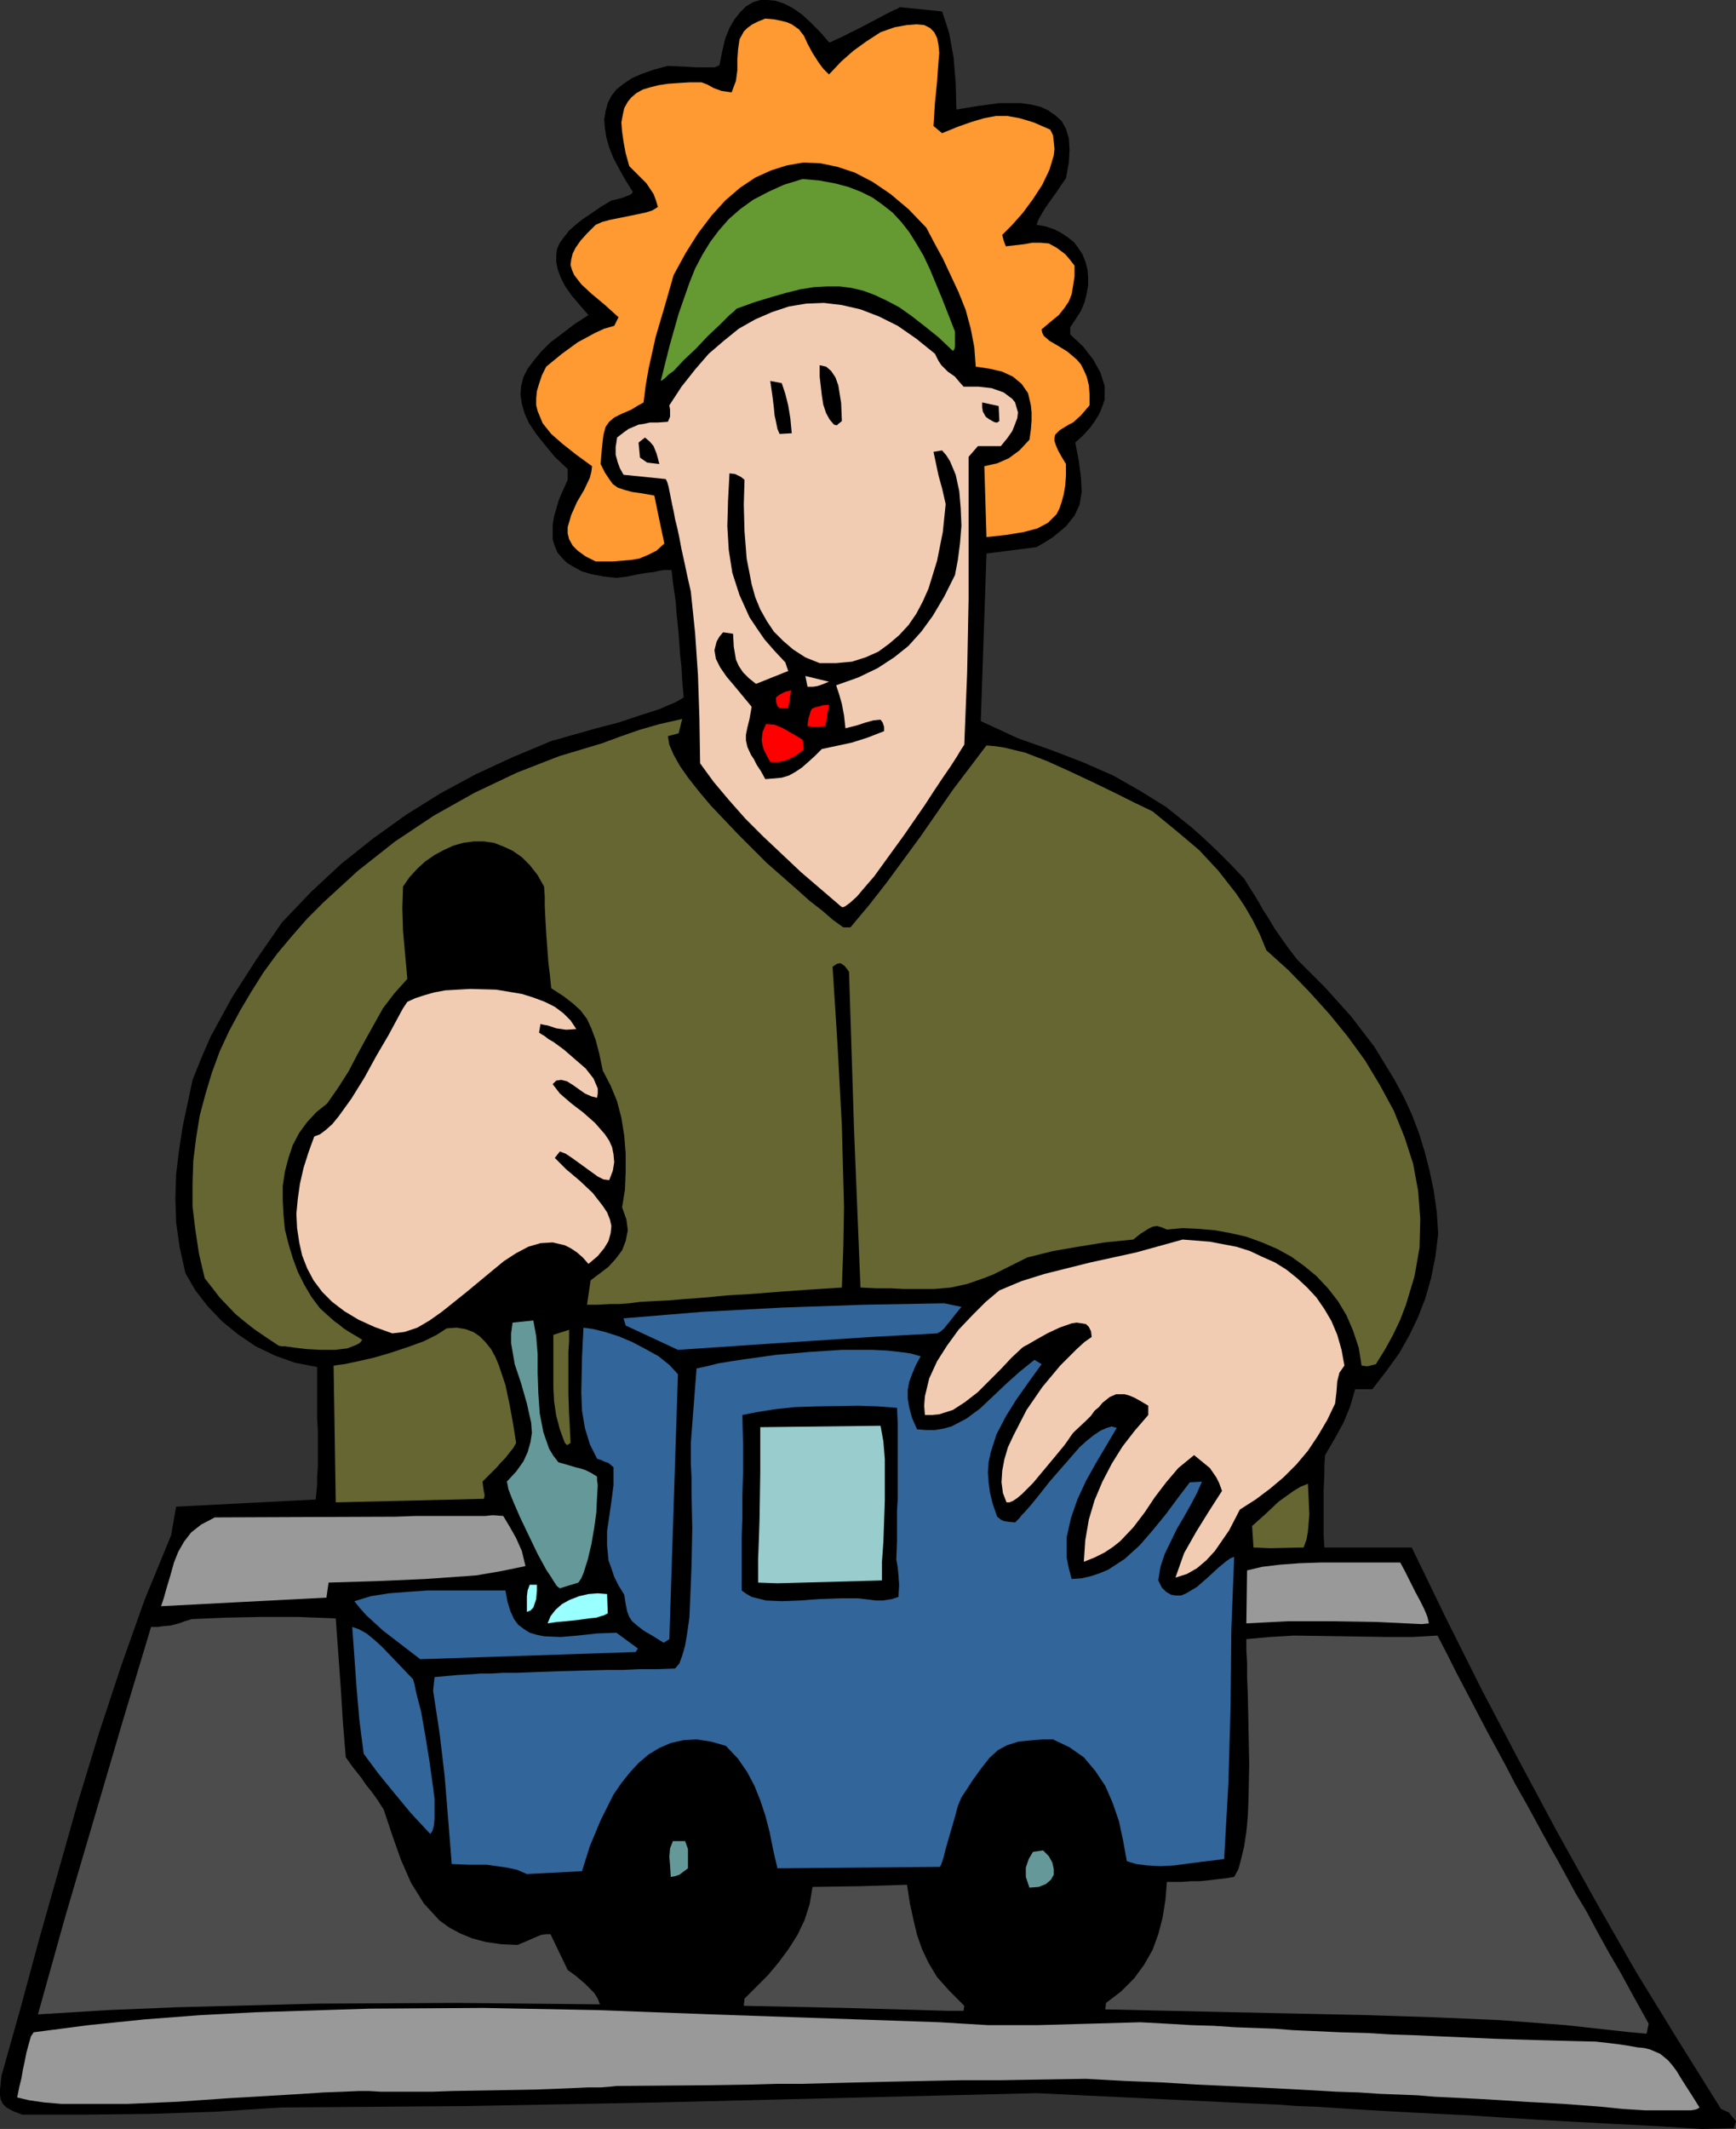
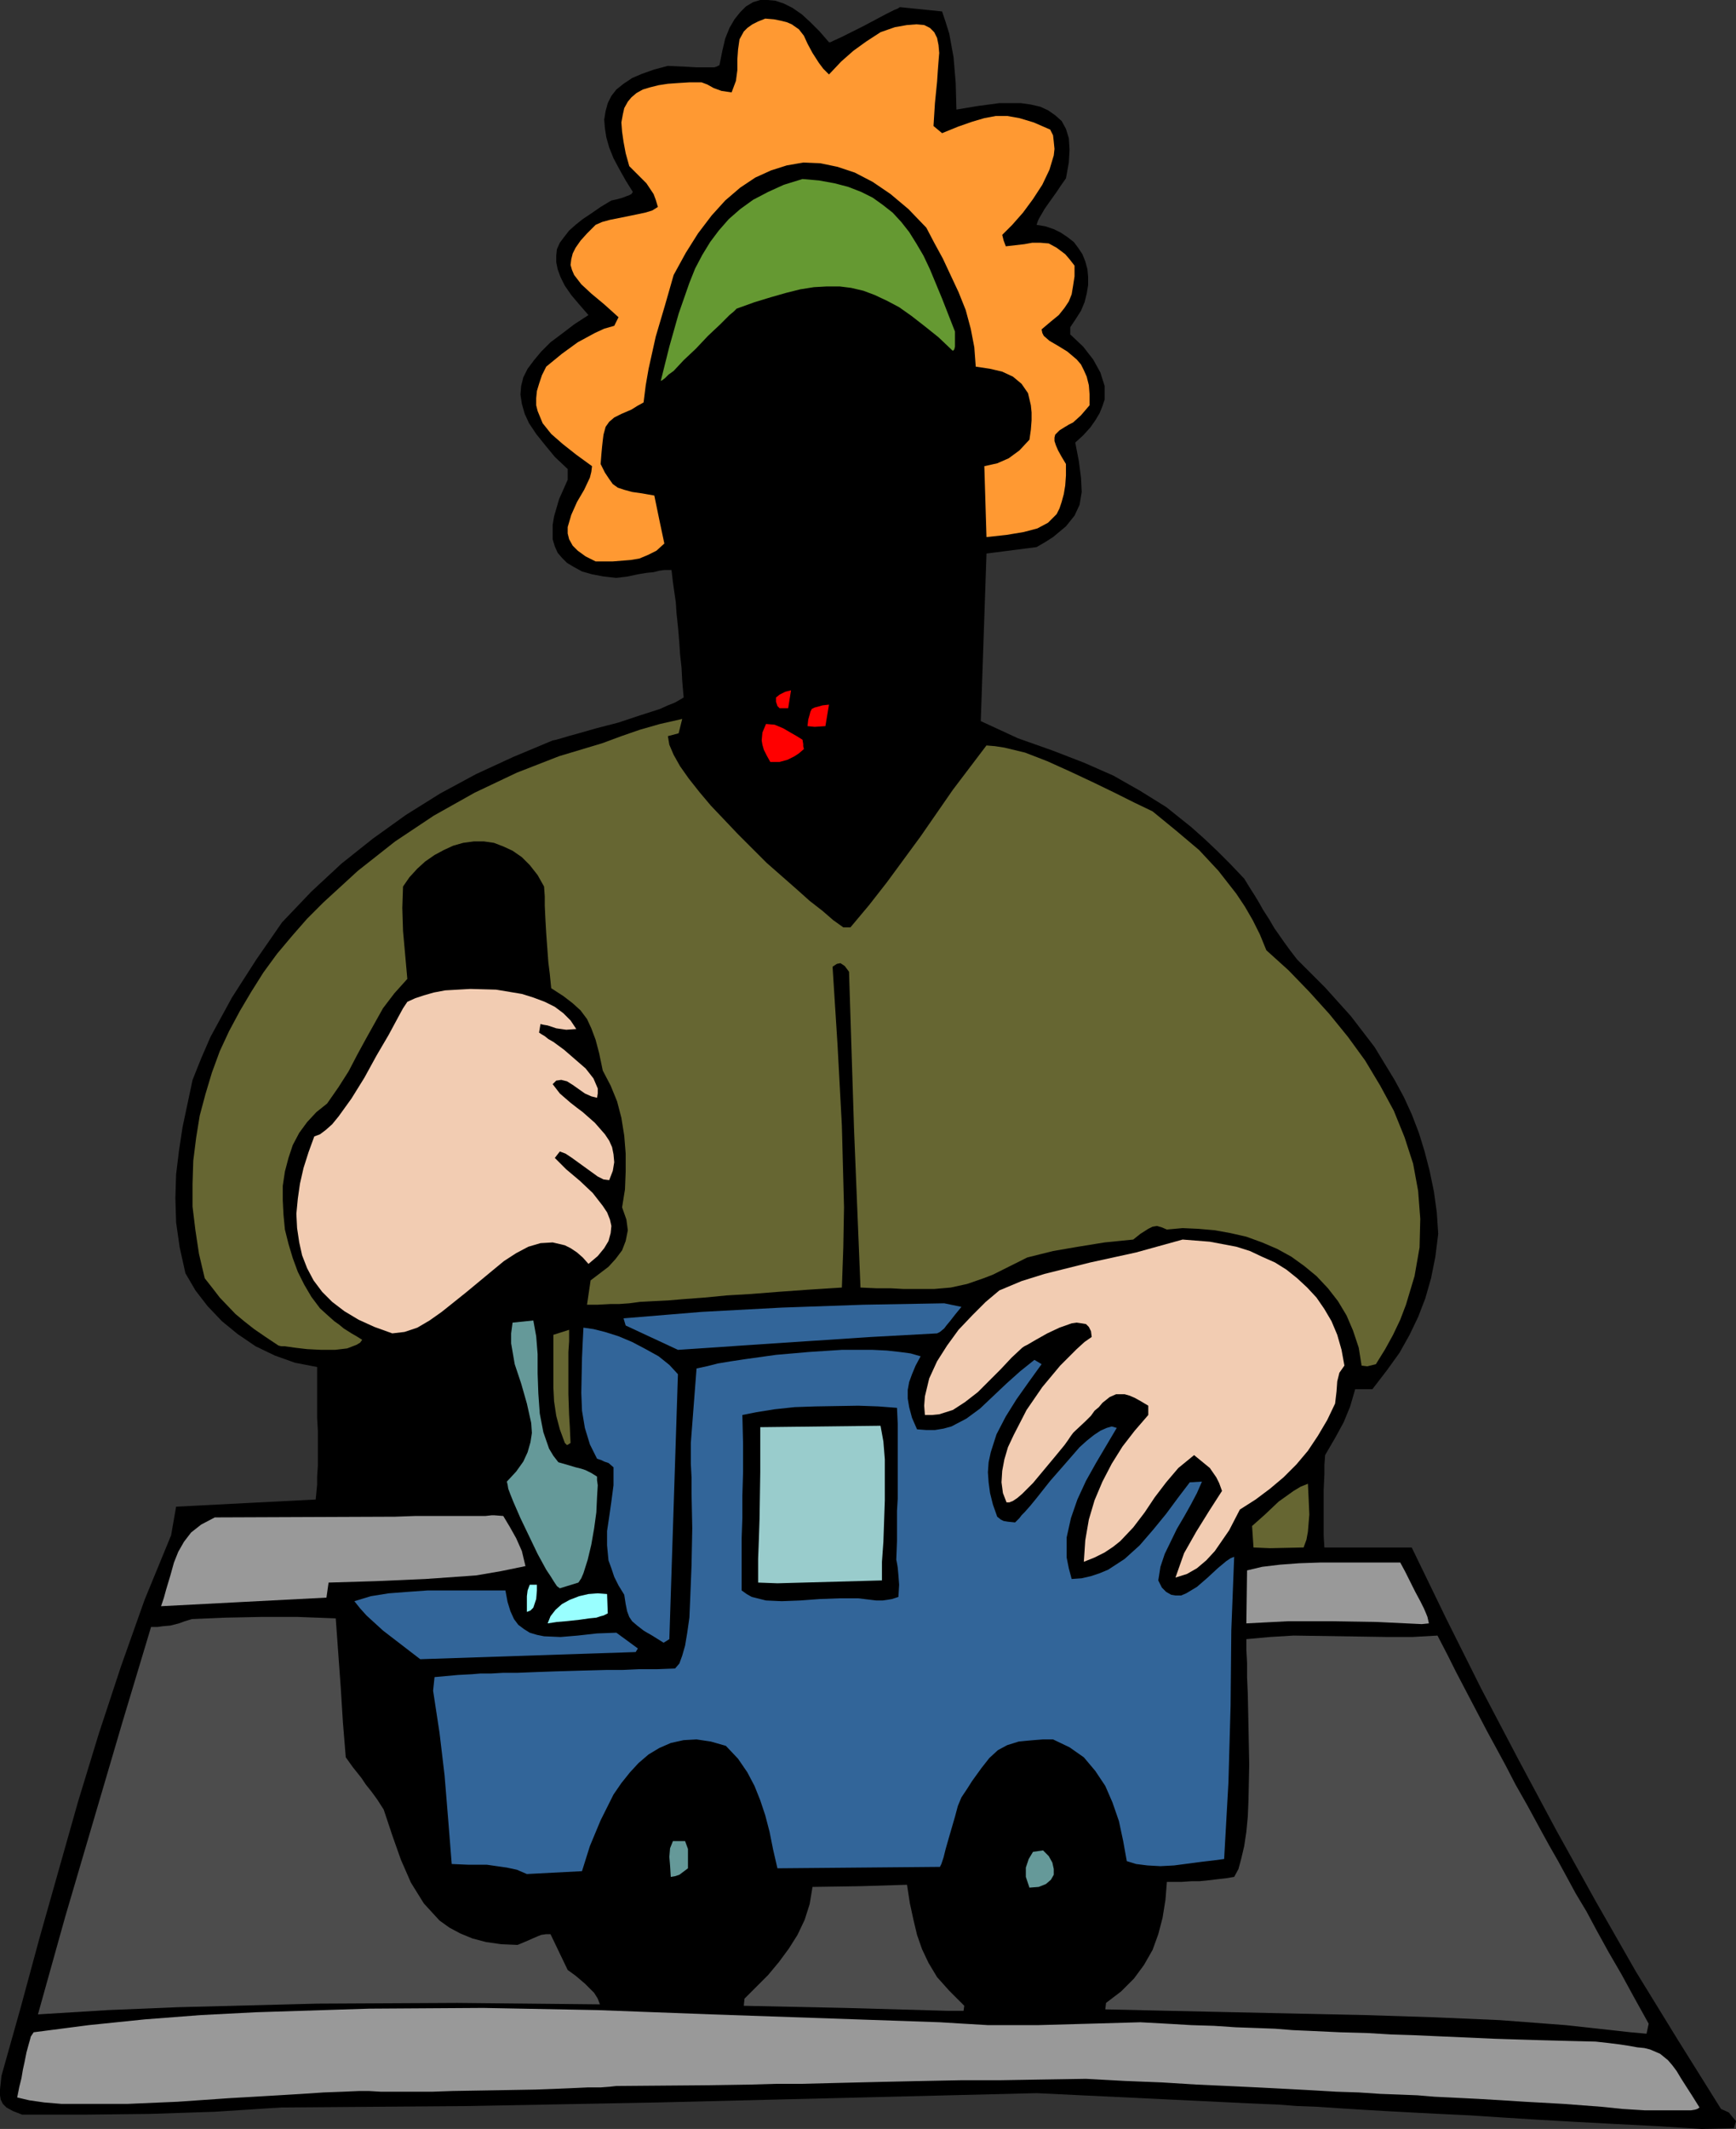
<svg xmlns="http://www.w3.org/2000/svg" xmlns:ns1="http://sodipodi.sourceforge.net/DTD/sodipodi-0.dtd" xmlns:ns2="http://www.inkscape.org/namespaces/inkscape" version="1.0" width="61.595mm" height="75.514mm" id="svg44" ns1:docname="Woman Fixing Toy.wmf">
  <rect width="100%" height="100%" fill="#333333" stroke="none" />
  <ns1:namedview id="namedview44" pagecolor="#ffffff" bordercolor="#000000" borderopacity="0.25" ns2:showpageshadow="2" ns2:pageopacity="0.0" ns2:pagecheckerboard="0" ns2:deskcolor="#d1d1d1" ns2:document-units="mm" />
  <defs id="defs1">
    <pattern id="WMFhbasepattern" patternUnits="userSpaceOnUse" width="6" height="6" x="0" y="0" />
  </defs>
  <path style="fill:#000000;fill-opacity:1;fill-rule:evenodd;stroke:none" d="m 228.192,285.408 -6.048,-0.384 -5.664,-0.288 -5.376,-0.288 -4.992,-0.288 -4.608,-0.288 -4.416,-0.288 -4.032,-0.192 -3.744,-0.192 -3.552,-0.192 -3.264,-0.192 -3.072,-0.192 -2.88,-0.192 -2.592,-0.096 -2.496,-0.192 -2.304,-0.096 -2.112,-0.096 -28.032,-1.344 -50.784,1.248 -25.344,0.48 -25.152,0.192 -8.928,0.576 -8.736,0.288 -8.544,0.096 H 2.976 l -1.248,-0.48 -0.864,-0.48 -0.48,-0.48 L 0.096,281.472 0,280.896 v -0.768 l 0.096,-0.864 0.096,-0.96 2.592,-9.216 2.496,-9.216 5.184,-18.336 2.784,-9.12 2.976,-9.024 3.168,-8.928 3.552,-8.64 0.672,-3.84 9.312,-0.48 9.408,-0.48 0.192,-2.016 v -1.056 l 0.096,-1.44 v -4.704 l -0.096,-1.728 v -6.816 l -2.976,-0.576 -2.688,-0.96 -2.592,-1.248 -2.4,-1.632 -2.112,-1.728 -1.92,-2.016 -1.632,-2.112 -1.344,-2.304 -0.768,-3.456 -0.48,-3.36 -0.096,-3.264 0.096,-3.168 0.384,-3.168 0.48,-3.168 1.344,-6.336 1.152,-2.88 1.248,-2.88 2.88,-5.28 3.264,-5.088 3.456,-4.992 3.936,-4.128 4.032,-3.744 4.224,-3.36 4.416,-3.168 4.608,-2.88 4.8,-2.592 4.992,-2.304 5.28,-2.208 0.48,-0.096 0.672,-0.192 0.96,-0.288 1.056,-0.288 2.688,-0.768 2.976,-0.768 2.88,-0.96 2.688,-0.864 1.056,-0.48 0.96,-0.384 L 91.2,93.792 91.68,93.504 91.488,91.296 91.392,89.472 91.2,87.744 91.104,86.304 91.008,85.056 90.912,84 90.72,82.176 90.624,80.736 90.24,78.048 90.048,76.416 h -0.96 l -0.672,0.096 -0.768,0.192 -0.96,0.096 -1.152,0.192 -1.344,0.288 -1.536,0.192 -1.728,-0.192 -1.536,-0.288 -1.344,-0.384 -1.056,-0.576 -0.96,-0.576 -0.672,-0.672 -0.576,-0.672 -0.384,-0.864 -0.288,-0.96 v -1.92 l 0.192,-1.152 0.672,-2.304 1.152,-2.592 v -1.44 l -1.728,-1.632 -1.344,-1.632 -1.152,-1.44 -0.96,-1.44 -0.576,-1.248 -0.384,-1.344 -0.192,-1.248 0.096,-1.152 0.288,-1.152 0.576,-1.152 0.864,-1.152 0.96,-1.152 1.248,-1.248 1.536,-1.152 1.632,-1.248 1.92,-1.248 -1.248,-1.44 -1.056,-1.248 -0.864,-1.248 -0.576,-1.152 -0.384,-1.056 -0.192,-0.96 v -0.864 l 0.096,-0.864 0.384,-0.864 0.576,-0.768 0.672,-0.864 0.864,-0.768 0.96,-0.768 1.152,-0.768 1.248,-0.864 1.44,-0.864 0.864,-0.192 0.672,-0.192 0.48,-0.192 0.288,-0.096 0.384,-0.192 0.192,-0.288 -0.96,-1.536 -0.864,-1.536 -0.768,-1.44 -0.576,-1.44 -0.384,-1.344 -0.192,-1.248 -0.096,-1.152 0.192,-1.152 0.288,-1.056 0.48,-0.96 0.672,-0.864 0.96,-0.768 1.152,-0.768 1.344,-0.576 1.632,-0.576 1.824,-0.48 2.112,0.096 1.632,0.096 h 2.496 l 0.288,-0.096 0.384,-0.192 0.384,-1.92 0.384,-1.632 0.576,-1.44 0.672,-1.152 0.768,-0.96 0.768,-0.768 0.96,-0.576 0.96,-0.288 h 0.96 l 1.056,0.096 1.152,0.384 1.152,0.576 1.248,0.864 1.152,1.056 1.248,1.248 1.248,1.44 h 0.192 l 0.384,-0.192 1.056,-0.48 1.344,-0.672 1.536,-0.768 1.632,-0.864 1.44,-0.768 1.152,-0.576 0.48,-0.192 0.288,-0.192 2.88,0.288 2.784,0.288 0.48,1.44 0.48,1.536 0.576,3.168 0.288,3.456 0.096,3.552 2.88,-0.48 2.88,-0.384 h 2.88 l 1.344,0.192 1.248,0.288 1.056,0.48 0.96,0.672 0.864,0.768 0.576,1.056 0.384,1.248 0.096,1.536 -0.096,1.728 -0.384,2.112 -0.672,0.96 -0.576,0.864 -0.96,1.344 -0.672,0.96 -0.384,0.672 -0.288,0.48 -0.192,0.384 -0.192,0.576 1.152,0.192 1.152,0.384 0.96,0.48 0.864,0.576 0.864,0.672 0.576,0.768 0.576,0.864 0.384,0.96 0.288,1.056 0.096,1.056 v 1.056 l -0.192,1.152 -0.288,1.152 -0.48,1.152 -0.672,1.056 -0.768,1.152 v 0.96 l 1.728,1.632 1.344,1.728 0.96,1.728 0.576,1.824 v 1.824 l -0.288,0.864 -0.384,0.96 -0.576,0.96 -0.672,0.96 -0.96,1.056 -1.056,0.96 0.48,2.496 0.288,2.208 0.096,1.92 -0.288,1.728 -0.672,1.44 -1.152,1.44 -1.728,1.44 -1.056,0.672 -1.152,0.672 -6.72,0.864 -0.768,22.464 4.992,2.304 4.608,1.632 4.224,1.632 3.936,1.728 3.552,2.016 3.552,2.208 3.36,2.688 1.728,1.536 1.728,1.632 1.824,1.824 1.824,1.92 0.768,1.248 0.672,1.056 0.576,0.96 0.48,0.864 0.864,1.344 0.672,1.152 1.344,1.92 0.768,1.056 0.96,1.248 3.744,3.744 3.456,3.84 3.168,4.128 2.688,4.416 1.248,2.304 1.056,2.304 0.96,2.496 0.768,2.496 0.672,2.592 0.576,2.784 0.384,2.784 0.192,2.88 -0.384,3.072 -0.576,2.88 -0.768,2.688 -0.96,2.496 -1.152,2.4 -1.344,2.4 -1.728,2.4 -1.92,2.496 h -2.304 l -0.672,2.304 -0.864,2.112 -1.152,2.112 -1.344,2.304 -0.096,1.344 v 1.248 l -0.096,2.016 v 6.24 l 0.096,1.536 h 11.712 l 4.608,9.504 4.704,9.408 4.992,9.504 5.088,9.504 5.28,9.504 5.376,9.408 5.664,9.216 5.76,9.216 1.056,0.48 0.384,0.48 0.576,0.672 -0.288,0.96 z" id="path1" />
  <path style="fill:#999999;fill-opacity:1;fill-rule:evenodd;stroke:none" d="m 220.608,282.912 -3.072,-0.192 -2.784,-0.288 -5.088,-0.384 -5.184,-0.288 -2.976,-0.192 -3.264,-0.192 -3.84,-0.192 -2.016,-0.096 -2.304,-0.192 -2.4,-0.096 -2.592,-0.096 -2.88,-0.192 -2.976,-0.096 -3.264,-0.192 -3.552,-0.192 -3.744,-0.192 -4.032,-0.192 -4.224,-0.192 -4.608,-0.288 -4.896,-0.192 -5.28,-0.288 -6.048,0.096 -5.664,0.096 h -5.184 l -4.896,0.096 -4.512,0.096 -4.128,0.096 -3.936,0.096 -3.744,0.096 h -3.456 l -3.36,0.096 -6.24,0.096 -11.808,0.096 -0.864,0.096 -1.248,0.096 h -1.728 l -2.112,0.096 -2.304,0.096 -2.592,0.096 -5.472,0.096 -5.664,0.096 -2.688,0.096 H 51.072 L 49.44,280.32 h -1.248 l -2.208,0.096 -2.592,0.096 -2.88,0.192 -3.168,0.192 -3.264,0.192 -3.36,0.192 -6.912,0.48 -6.72,0.288 H 8.256 l -2.304,-0.192 -2.016,-0.288 -1.632,-0.384 0.288,-1.44 0.288,-1.152 0.192,-1.152 0.192,-0.864 0.288,-1.44 0.288,-1.056 0.192,-0.672 0.096,-0.384 0.384,-0.576 7.392,-0.96 7.488,-0.768 7.488,-0.576 7.488,-0.384 15.168,-0.48 15.264,-0.096 15.264,0.288 15.36,0.576 30.624,1.056 3.168,0.192 3.264,0.192 h 6.72 l 6.912,-0.192 6.816,-0.192 3.552,0.192 3.264,0.192 3.072,0.096 2.88,0.192 2.688,0.096 2.592,0.096 2.4,0.192 2.208,0.096 4.128,0.192 3.552,0.096 3.264,0.192 2.976,0.096 10.848,0.48 2.976,0.096 3.168,0.096 3.552,0.096 3.936,0.096 1.728,0.192 1.536,0.192 1.248,0.192 1.056,0.192 0.96,0.096 0.768,0.192 1.344,0.576 1.056,0.864 0.576,0.672 0.576,0.768 0.576,0.96 0.672,1.056 0.864,1.344 0.96,1.536 -0.288,0.192 -0.288,0.096 -0.576,0.096 z" id="path2" />
  <path style="fill:#4c4c4c;fill-opacity:1;fill-rule:evenodd;stroke:none" d="m 218.688,272.448 -8.736,-0.96 -8.832,-0.672 -8.928,-0.384 -9.024,-0.288 -8.928,-0.192 -8.832,-0.192 -8.64,-0.192 -8.544,-0.192 0.096,-0.864 2.016,-1.536 1.728,-1.728 1.344,-1.824 1.152,-2.016 0.768,-2.112 0.576,-2.208 0.384,-2.4 0.192,-2.4 h 1.92 l 1.44,-0.096 h 1.056 l 0.96,-0.096 1.632,-0.192 0.864,-0.096 1.152,-0.192 0.576,-1.056 0.384,-1.44 0.384,-1.632 0.288,-1.92 0.192,-2.016 0.096,-2.304 0.096,-4.704 -0.096,-4.896 -0.096,-4.608 -0.096,-2.208 v -1.92 l -0.096,-1.728 v -1.44 l 3.168,-0.288 3.168,-0.192 12.672,0.192 h 3.264 l 3.36,-0.192 1.344,2.592 1.152,2.304 4.224,8.064 1.152,2.112 1.248,2.304 1.344,2.592 1.632,2.88 1.824,3.36 1.056,1.92 1.152,2.016 1.152,2.112 1.248,2.304 1.44,2.4 1.44,2.688 1.536,2.784 1.728,2.976 1.728,3.168 1.92,3.456 -0.288,1.344 z" id="path3" />
  <path style="fill:#4c4c4c;fill-opacity:1;fill-rule:evenodd;stroke:none" d="m 5.088,270.048 3.648,-13.056 7.68,-26.112 3.84,-12.768 h 0.864 l 0.672,-0.096 1.056,-0.096 1.152,-0.288 0.768,-0.288 0.96,-0.288 4.512,-0.192 4.704,-0.096 h 4.992 l 5.088,0.192 0.672,9.312 0.288,4.608 0.384,4.704 0.96,1.344 1.152,1.44 0.576,0.864 0.768,0.96 0.768,1.056 0.864,1.344 1.152,3.456 1.152,3.264 1.344,3.072 1.728,2.784 2.112,2.304 1.344,0.96 1.44,0.768 1.632,0.672 1.824,0.48 2.016,0.288 2.208,0.096 1.152,-0.48 0.864,-0.384 0.672,-0.288 0.48,-0.192 0.672,-0.096 h 0.576 l 2.304,4.8 1.056,0.768 1.248,1.056 1.248,1.248 0.48,0.768 0.288,0.768 -19.104,-0.192 -18.816,0.096 -18.72,0.48 -9.312,0.384 z" id="path4" />
  <path style="fill:#4c4c4c;fill-opacity:1;fill-rule:evenodd;stroke:none" d="m 127.008,269.568 -13.632,-0.384 -13.632,-0.288 0.096,-0.96 3.168,-3.168 1.44,-1.728 1.344,-1.824 1.152,-1.824 0.96,-2.016 0.672,-2.112 0.384,-2.304 6.336,-0.096 6.336,-0.192 0.384,2.496 0.48,2.208 0.48,2.016 0.672,1.92 0.864,1.824 1.152,1.92 1.632,1.824 2.016,2.016 -0.096,0.672 z" id="path5" />
  <path style="fill:#000000;fill-opacity:1;fill-rule:evenodd;stroke:none" d="m 89.952,268.704 -1.92,-0.384 -1.728,-0.384 -1.632,-0.48 -1.44,-0.576 -1.344,-0.576 -2.304,-1.536 -0.96,-0.864 -1.632,-2.016 -0.672,-1.152 -0.576,-1.344 -0.576,-1.44 -0.48,-1.536 -0.48,-1.632 -0.384,-1.824 5.76,0.768 0.288,-1.632 0.384,-1.728 1.152,-3.552 1.632,-3.552 0.96,-1.728 1.152,-1.536 1.152,-1.344 1.344,-1.248 1.344,-0.864 1.536,-0.672 1.728,-0.384 1.728,0.096 1.824,0.48 2.016,0.864 1.92,2.88 0.384,1.632 0.48,1.824 0.768,4.032 0.384,1.92 0.384,1.632 0.288,1.152 0.192,0.384 0.096,0.288 2.112,0.192 2.016,0.096 -0.864,2.976 -1.152,2.88 -1.632,2.688 -2.016,2.4 -2.304,2.016 -1.344,0.768 -1.344,0.672 -1.44,0.576 -1.536,0.384 -1.632,0.288 z" id="path6" />
  <path style="fill:#000000;fill-opacity:1;fill-rule:evenodd;stroke:none" d="m 136.512,268.704 -1.632,-0.288 -1.536,-0.384 -1.344,-0.48 -1.344,-0.672 -1.152,-0.672 -1.056,-0.864 -0.96,-0.96 -0.864,-0.96 -0.768,-1.152 -0.576,-1.152 -0.48,-1.248 -0.384,-1.344 -0.288,-1.344 -0.096,-1.44 0.096,-2.976 h 2.688 l 0.48,-0.096 0.576,-0.096 0.48,-0.288 0.48,-3.264 0.768,-3.264 0.96,-3.264 0.672,-1.44 0.672,-1.344 0.864,-1.248 1.056,-1.056 1.056,-0.864 1.344,-0.576 1.44,-0.384 1.632,-0.096 1.824,0.288 2.016,0.576 1.536,1.728 1.248,1.728 0.96,1.728 0.768,1.92 0.576,1.92 0.384,2.112 0.288,2.304 0.288,2.496 0.384,0.096 0.576,0.096 1.344,0.192 h 3.072 l -0.384,2.016 -0.384,1.92 -0.576,1.728 -0.576,1.632 -0.768,1.44 -0.768,1.344 -0.96,1.152 -0.96,1.056 -1.152,0.864 -1.248,0.768 -1.344,0.672 -1.536,0.576 -1.632,0.384 -1.728,0.288 -1.92,0.096 z" id="path7" />
  <path style="fill:#000000;fill-opacity:1;fill-rule:evenodd;stroke:none" d="m 65.856,258.528 -2.208,-0.864 -2.016,-1.056 -1.632,-1.248 -1.344,-1.44 -1.248,-1.536 -0.96,-1.728 -0.768,-1.728 -0.576,-1.92 0.48,0.192 0.48,0.384 1.152,1.056 0.96,1.44 0.768,1.824 1.92,0.192 0.96,0.096 0.864,0.096 3.264,0.192 2.784,0.192 2.304,0.384 0.48,1.44 0.096,1.152 -0.288,0.96 -0.576,0.672 -0.864,0.576 -1.152,0.288 -1.344,0.288 z" id="path8" />
  <path style="fill:#000000;fill-opacity:1;fill-rule:evenodd;stroke:none" d="m 137.472,255.36 -1.056,-1.344 -0.672,-1.344 -0.192,-1.44 0.192,-1.344 0.48,-1.248 0.672,-1.248 0.864,-1.056 0.96,-0.96 1.344,0.864 1.344,0.96 1.152,1.152 0.768,1.248 0.192,0.672 0.096,0.672 v 0.672 l -0.288,0.768 -0.48,0.768 -0.576,0.672 -0.864,0.768 -1.152,0.768 z" id="path9" />
  <path style="fill:#000000;fill-opacity:1;fill-rule:evenodd;stroke:none" d="m 89.952,254.016 -0.672,-0.384 -0.576,-0.48 -0.768,-1.056 -0.384,-1.344 -0.096,-1.344 0.096,-1.344 0.384,-1.344 0.384,-1.248 0.576,-1.056 1.344,0.096 1.152,0.192 0.96,0.288 0.672,0.576 0.576,0.672 0.288,1.056 0.192,1.344 0.096,1.824 -0.384,0.768 -0.48,0.672 -0.96,0.96 -1.152,0.672 z" id="path10" />
  <path style="fill:#659999;fill-opacity:1;fill-rule:evenodd;stroke:none" d="m 138.048,253.056 -0.48,-1.44 v -1.248 l 0.384,-1.152 0.576,-0.96 1.344,-0.192 0.768,0.768 0.48,0.864 0.192,0.864 v 0.768 l -0.384,0.672 -0.672,0.576 -0.96,0.384 z" id="path11" />
  <path style="fill:#659999;fill-opacity:1;fill-rule:evenodd;stroke:none" d="m 89.952,251.616 -0.096,-1.536 -0.096,-1.152 0.096,-1.152 0.384,-0.96 h 1.632 l 0.384,1.056 v 2.592 l -1.152,0.864 -0.576,0.192 z" id="path12" />
  <path style="fill:#326599;fill-opacity:1;fill-rule:evenodd;stroke:none" d="m 70.656,251.232 -1.344,-0.576 -1.344,-0.288 -2.688,-0.384 h -2.496 l -2.208,-0.096 -0.48,-6.048 -0.48,-5.856 -0.672,-5.664 -0.864,-5.664 0.192,-1.824 3.168,-0.288 1.824,-0.096 1.152,-0.096 h 1.44 l 1.632,-0.096 h 1.92 l 2.4,-0.096 2.688,-0.096 3.264,-0.096 3.648,-0.096 h 2.112 l 2.112,-0.096 h 2.4 l 2.496,-0.096 0.576,-0.672 0.384,-1.056 0.384,-1.344 0.288,-1.728 0.288,-2.016 0.096,-2.208 0.192,-4.8 0.096,-4.992 -0.096,-4.704 v -2.112 l -0.096,-1.824 v -2.784 l 0.768,-9.984 1.344,-0.288 1.536,-0.384 1.728,-0.288 1.92,-0.288 4.128,-0.576 4.416,-0.384 4.416,-0.288 h 4.128 l 1.92,0.096 1.728,0.192 1.44,0.192 1.344,0.384 -0.672,1.248 -0.48,1.152 -0.384,1.056 -0.192,1.056 v 1.152 l 0.192,1.152 0.384,1.44 0.672,1.536 1.248,0.096 h 1.152 l 1.152,-0.192 1.056,-0.288 2.016,-1.056 1.824,-1.344 3.552,-3.36 1.824,-1.632 1.92,-1.536 0.96,0.576 -1.728,2.4 -1.632,2.304 -1.44,2.304 -1.248,2.4 -0.768,2.4 -0.288,1.344 -0.096,1.344 0.096,1.344 0.192,1.44 0.384,1.536 0.576,1.632 0.48,0.384 0.384,0.192 0.576,0.096 0.96,0.096 0.576,-0.576 0.288,-0.384 0.384,-0.384 0.768,-0.864 0.864,-1.056 1.824,-2.304 2.016,-2.304 1.92,-2.208 0.96,-0.864 0.96,-0.768 0.864,-0.576 0.864,-0.384 0.672,-0.192 0.672,0.192 -2.784,4.704 -1.344,2.4 -1.152,2.496 -0.864,2.496 -0.576,2.592 v 2.688 l 0.288,1.44 0.384,1.44 1.344,-0.096 1.248,-0.288 1.152,-0.384 1.152,-0.48 2.208,-1.44 2.016,-1.824 1.824,-2.112 1.728,-2.112 1.632,-2.208 1.536,-2.016 1.632,-0.096 -0.672,1.536 -0.864,1.632 -0.864,1.536 -0.96,1.632 -1.632,3.36 -0.576,1.728 -0.288,1.824 0.48,0.96 0.576,0.576 0.672,0.384 0.576,0.096 h 0.768 l 0.672,-0.288 1.44,-0.864 1.44,-1.248 1.344,-1.248 1.152,-0.96 0.576,-0.384 0.48,-0.192 -0.384,9.888 -0.096,10.08 -0.288,10.272 -0.576,10.272 -1.44,0.192 -1.632,0.192 -3.648,0.48 -1.824,0.096 -1.728,-0.096 -1.536,-0.192 -1.248,-0.384 -0.48,-2.688 -0.576,-2.688 -0.864,-2.496 -0.96,-2.208 -1.344,-2.016 -1.536,-1.824 -1.92,-1.344 -2.208,-1.056 h -1.344 l -1.248,0.096 -1.056,0.096 -0.96,0.096 -1.536,0.48 -1.248,0.672 -1.152,1.056 -1.056,1.344 -1.248,1.728 -0.672,1.056 -0.768,1.152 -0.48,1.152 -0.384,1.44 -0.864,2.976 -0.384,1.344 -0.288,1.152 -0.288,0.864 -0.192,0.384 -21.792,0.192 -0.576,-2.496 -0.48,-2.4 -0.576,-2.208 -0.672,-2.016 -0.768,-1.92 -0.96,-1.824 -1.248,-1.824 -1.632,-1.728 -2.016,-0.576 -1.92,-0.288 -1.728,0.096 -1.728,0.384 -1.536,0.672 -1.44,0.864 -1.344,1.152 -1.152,1.248 -1.152,1.44 -1.056,1.536 -1.728,3.456 -1.44,3.456 -1.056,3.36 z" id="path13" />
-   <path style="fill:#326599;fill-opacity:1;fill-rule:evenodd;stroke:none" d="m 57.696,245.856 -2.592,-2.784 -2.304,-2.784 -2.112,-2.592 -1.92,-2.592 -0.576,-4.512 -0.384,-4.416 -0.288,-4.128 -0.288,-3.936 0.864,0.288 1.056,0.576 1.056,0.864 1.056,0.96 2.112,2.208 2.016,2.112 0.192,0.672 0.192,0.96 0.288,1.152 0.384,1.44 0.576,3.264 0.576,3.552 0.48,3.456 0.192,1.536 v 2.688 l -0.096,0.96 -0.192,0.672 z" id="path14" />
  <path style="fill:#326599;fill-opacity:1;fill-rule:evenodd;stroke:none" d="m 56.352,222.432 -4.992,-3.84 -2.208,-2.016 -0.864,-0.96 -0.768,-0.96 2.208,-0.672 2.4,-0.384 2.496,-0.192 2.688,-0.192 h 10.464 l 0.288,1.536 0.384,1.248 0.48,1.056 0.576,0.768 0.768,0.576 0.768,0.48 0.96,0.288 0.96,0.192 2.208,0.096 2.304,-0.192 2.592,-0.288 2.592,-0.096 2.88,2.112 -0.288,0.48 z" id="path15" />
  <path style="fill:#326599;fill-opacity:1;fill-rule:evenodd;stroke:none" d="m 88.992,220.224 -1.536,-0.96 -0.672,-0.384 -0.48,-0.288 -0.864,-0.672 -0.672,-0.576 -0.384,-0.576 -0.288,-0.768 -0.192,-0.96 -0.192,-1.248 -0.768,-1.248 -0.576,-1.152 -0.384,-1.152 -0.384,-1.056 -0.192,-2.016 v -1.92 l 0.288,-1.92 0.288,-2.016 0.288,-2.208 v -2.4 l -0.672,-0.576 -0.576,-0.192 -0.384,-0.192 -0.576,-0.192 -0.96,-1.92 -0.672,-2.208 -0.384,-2.304 -0.096,-2.4 0.096,-4.704 0.096,-2.112 0.096,-1.92 1.344,0.192 1.536,0.384 1.824,0.576 1.824,0.768 1.824,0.96 1.728,0.96 1.44,1.152 1.152,1.248 -1.152,35.52 z" id="path16" />
  <path style="fill:#999999;fill-opacity:1;fill-rule:evenodd;stroke:none" d="m 190.656,217.728 -6.048,-0.288 -6.048,-0.096 h -5.856 l -5.568,0.288 0.096,-7.104 2.016,-0.48 2.4,-0.288 2.592,-0.192 2.784,-0.096 h 10.752 l 0.672,1.248 0.96,1.92 0.384,0.768 0.672,1.248 0.48,0.96 0.288,0.672 0.192,0.48 0.192,0.864 z" id="path17" />
  <path style="fill:#99ffff;fill-opacity:1;fill-rule:evenodd;stroke:none" d="m 73.44,217.632 0.384,-0.96 0.672,-0.864 0.864,-0.768 1.056,-0.576 1.248,-0.48 1.248,-0.288 1.248,-0.096 1.248,0.096 0.096,2.592 -0.576,0.288 -0.384,0.096 -0.576,0.192 -0.96,0.096 -1.344,0.192 -1.824,0.192 -1.152,0.096 z" id="path18" />
  <path style="fill:#99ffff;fill-opacity:1;fill-rule:evenodd;stroke:none" d="m 70.656,216.096 v -2.112 l 0.096,-0.768 0.288,-0.768 H 72 v 0.768 l -0.096,1.152 -0.384,1.152 -0.384,0.384 z" id="path19" />
  <path style="fill:#999999;fill-opacity:1;fill-rule:evenodd;stroke:none" d="m 21.6,215.328 0.384,-1.152 0.288,-1.056 0.576,-1.92 0.48,-1.728 0.576,-1.44 0.768,-1.344 0.96,-1.248 1.344,-1.056 1.824,-0.96 24.192,-0.096 2.688,-0.096 h 9.408 l 0.864,-0.096 h 0.288 l 1.248,0.096 0.864,1.44 0.864,1.536 0.768,1.728 0.48,2.016 -3.264,0.672 -3.36,0.576 -6.816,0.48 -6.624,0.288 -6.336,0.192 -0.288,2.016 -11.136,0.576 z" id="path20" />
  <path style="fill:#000000;fill-opacity:1;fill-rule:evenodd;stroke:none" d="m 117.504,214.56 -2.4,-0.288 h -2.592 l -2.592,0.096 -2.592,0.192 -2.496,0.096 -2.112,-0.096 -1.92,-0.48 -0.672,-0.384 -0.672,-0.48 v -7.008 l 0.096,-2.688 v -2.976 l 0.096,-3.264 v -3.648 l -0.096,-3.936 1.92,-0.384 2.4,-0.384 2.688,-0.288 2.784,-0.096 5.76,-0.096 2.688,0.096 2.496,0.192 0.096,2.112 v 10.08 l -0.096,1.632 v 4.032 l -0.096,2.496 0.096,0.48 0.096,0.576 0.096,1.056 0.096,1.248 -0.096,1.632 -0.864,0.288 -0.576,0.096 -0.672,0.096 z" id="path21" />
  <path style="fill:#659999;fill-opacity:1;fill-rule:evenodd;stroke:none" d="m 75.072,212.928 -0.384,-0.288 -0.384,-0.576 -0.48,-0.768 -0.576,-0.864 -1.152,-2.112 -2.304,-4.8 -0.96,-2.208 -0.384,-0.96 -0.288,-0.768 -0.096,-0.576 -0.096,-0.384 1.248,-1.344 0.96,-1.344 0.576,-1.248 0.384,-1.344 0.192,-1.248 -0.096,-1.344 -0.576,-2.592 -0.768,-2.688 -0.864,-2.592 -0.48,-2.784 v -1.344 l 0.192,-1.44 2.784,-0.288 0.384,2.112 0.192,2.4 v 2.592 l 0.096,2.688 0.192,2.688 0.48,2.496 0.768,2.208 0.576,0.96 0.672,0.864 1.344,0.384 0.96,0.288 0.768,0.192 0.576,0.192 0.768,0.384 0.768,0.48 v 0.48 l 0.096,0.672 -0.096,1.632 -0.096,2.016 -0.288,2.112 -0.384,2.208 -0.48,2.016 -0.576,1.824 -0.288,0.672 -0.384,0.576 z" id="path22" />
  <path style="fill:#99cccc;fill-opacity:1;fill-rule:evenodd;stroke:none" d="m 104.256,212.256 -2.592,-0.096 v -3.168 l 0.096,-2.496 0.096,-2.88 0.096,-6.24 v -6.048 l 16.128,-0.192 0.384,2.112 0.192,2.4 v 5.472 l -0.192,5.568 -0.192,2.688 v 2.496 z" id="path23" />
  <path style="fill:#f2ccb2;fill-opacity:1;fill-rule:evenodd;stroke:none" d="m 157.632,211.488 1.152,-3.264 1.632,-2.88 1.728,-2.784 1.728,-2.688 -0.384,-1.056 -0.384,-0.768 -0.864,-1.248 -2.112,-1.728 -2.112,1.728 -1.632,1.92 -1.536,2.016 -1.344,2.016 -1.536,2.016 -1.728,1.824 -0.96,0.768 -1.152,0.768 -1.344,0.672 -1.44,0.576 0.192,-2.88 0.48,-2.784 0.768,-2.592 1.056,-2.496 1.248,-2.4 1.44,-2.304 1.632,-2.112 1.824,-2.112 v -1.248 l -0.96,-0.576 -0.864,-0.48 -0.672,-0.288 -0.672,-0.192 h -1.152 l -0.864,0.384 -0.96,0.768 -0.48,0.576 -0.576,0.48 -0.48,0.672 -0.672,0.672 -1.536,1.44 -0.192,0.192 -0.288,0.384 -0.384,0.576 -0.48,0.672 -1.344,1.632 -2.88,3.456 -1.44,1.44 -0.672,0.576 -0.576,0.384 -0.48,0.192 h -0.384 l -0.48,-1.248 -0.192,-1.44 0.096,-1.536 0.288,-1.536 0.48,-1.632 0.768,-1.632 1.728,-3.36 2.112,-3.072 2.4,-2.88 1.152,-1.152 1.056,-1.056 1.056,-0.96 0.96,-0.672 -0.096,-0.768 -0.288,-0.576 -0.384,-0.384 -0.576,-0.096 -0.672,-0.096 -0.672,0.096 -1.632,0.576 -1.632,0.768 -1.536,0.864 -1.152,0.672 -0.384,0.192 -0.288,0.192 -1.44,1.344 -1.44,1.536 -3.072,3.072 -1.728,1.344 -1.632,1.056 -1.824,0.576 -0.96,0.096 h -0.96 l -0.096,-1.248 0.096,-1.248 0.576,-2.4 1.056,-2.304 1.344,-2.112 1.536,-2.112 1.824,-1.92 1.824,-1.824 1.824,-1.536 2.976,-1.248 3.072,-0.96 6.144,-1.536 6.144,-1.344 6.24,-1.728 3.648,0.288 3.552,0.672 1.824,0.576 1.632,0.768 1.728,0.768 1.536,0.96 1.44,1.152 1.344,1.248 1.248,1.344 1.056,1.536 0.96,1.632 0.768,1.824 0.576,2.016 0.384,2.112 -0.672,0.96 -0.288,1.152 -0.096,1.344 -0.192,1.632 -1.056,2.208 -1.248,2.112 -1.344,2.016 -1.536,1.824 -1.728,1.728 -1.824,1.536 -1.92,1.44 -2.112,1.344 -1.44,2.784 -1.92,2.784 -1.152,1.248 -1.248,1.056 -1.344,0.768 z" id="path24" />
  <path style="fill:#666632;fill-opacity:1;fill-rule:evenodd;stroke:none" d="m 170.304,207.552 -2.208,-0.096 -0.192,-2.88 1.728,-1.536 1.824,-1.728 2.016,-1.44 0.96,-0.576 0.96,-0.384 0.096,1.92 0.096,2.208 -0.192,2.304 -0.192,1.056 -0.384,1.056 z" id="path25" />
-   <path style="fill:#666632;fill-opacity:1;fill-rule:evenodd;stroke:none" d="m 45.024,201.408 -0.288,-18.336 0.672,-0.096 0.768,-0.096 1.824,-0.384 2.112,-0.48 2.304,-0.672 2.304,-0.768 2.112,-0.768 1.728,-0.864 1.344,-0.864 1.344,-0.096 1.152,0.192 1.056,0.384 0.864,0.576 0.768,0.768 0.768,0.96 0.576,1.056 0.48,1.152 0.864,2.592 0.576,2.688 0.48,2.688 0.384,2.4 -0.384,0.672 -0.384,0.48 -0.768,0.96 -0.48,0.48 -0.576,0.672 -0.864,0.864 -1.056,1.056 0.096,0.768 0.096,0.576 0.096,0.48 -0.096,0.48 z" id="path26" />
  <path style="fill:#666632;fill-opacity:1;fill-rule:evenodd;stroke:none" d="m 75.744,193.44 -0.672,-1.824 -0.48,-1.824 -0.288,-1.92 -0.096,-1.824 v -7.104 l 2.112,-0.672 v 1.536 l -0.096,1.44 v 5.664 l 0.096,2.784 0.096,1.632 0.096,2.112 -0.288,0.192 -0.192,0.096 -0.096,-0.096 z" id="path27" />
  <path style="fill:#666632;fill-opacity:1;fill-rule:evenodd;stroke:none" d="m 182.592,183.072 -0.384,-2.4 -0.768,-2.304 -0.864,-2.016 -1.152,-1.92 -1.344,-1.728 -1.536,-1.632 -1.632,-1.344 -1.728,-1.248 -1.92,-1.056 -2.016,-0.864 -2.112,-0.768 -2.112,-0.48 -2.112,-0.384 -2.208,-0.192 -2.112,-0.096 -2.112,0.192 -0.672,-0.288 -0.672,-0.192 -0.576,0.096 -0.576,0.288 -1.056,0.672 -0.96,0.768 -3.84,0.384 -3.552,0.576 -3.36,0.576 -3.456,0.864 -1.728,0.864 -1.536,0.768 -1.344,0.672 -1.248,0.48 -2.208,0.768 -2.208,0.48 -2.208,0.192 h -4.128 l -1.728,-0.096 h -1.92 l -2.112,-0.096 -0.864,-21.216 -0.672,-21.12 -0.576,-0.768 -0.576,-0.384 -0.48,0.096 -0.576,0.384 0.672,10.56 0.576,10.752 0.288,10.944 -0.096,5.376 -0.192,5.376 -4.512,0.288 -4.032,0.288 -3.648,0.288 -3.264,0.192 -2.976,0.288 -2.592,0.192 -2.304,0.192 -1.92,0.096 -1.824,0.096 -1.44,0.192 -1.344,0.096 h -1.152 l -1.824,0.096 H 78.72 l 0.48,-3.264 2.4,-1.824 0.96,-1.056 0.864,-1.152 0.48,-1.248 0.288,-1.44 -0.192,-1.44 -0.576,-1.632 0.384,-2.4 0.096,-2.4 v -2.4 l -0.192,-2.4 -0.384,-2.4 -0.576,-2.208 -0.864,-2.112 -1.056,-2.016 -0.48,-2.304 -0.48,-1.824 -0.576,-1.536 -0.576,-1.248 -0.864,-1.152 -1.056,-0.96 -1.248,-0.96 -1.632,-1.056 -0.192,-1.92 -0.192,-1.536 -0.192,-2.592 -0.096,-1.344 -0.096,-1.632 -0.096,-2.016 v -1.248 l -0.096,-1.344 -0.864,-1.536 -1.056,-1.344 -1.056,-1.056 -1.248,-0.864 -1.248,-0.576 -1.248,-0.48 -1.344,-0.192 h -1.344 l -1.44,0.192 -1.344,0.384 -1.248,0.576 -1.248,0.672 -1.248,0.864 -1.056,0.96 -1.056,1.152 -0.864,1.248 -0.096,2.88 0.096,3.072 0.576,6.432 -1.728,1.92 -1.536,2.016 -2.304,4.128 -1.152,2.112 -1.152,2.208 -1.344,2.112 -1.536,2.208 -1.44,1.152 -1.248,1.344 -1.056,1.44 -0.864,1.632 -0.576,1.728 -0.48,1.824 -0.288,1.92 v 1.92 l 0.096,1.92 0.192,2.016 0.48,1.92 0.576,1.92 0.672,1.824 0.864,1.728 0.96,1.632 1.152,1.536 1.056,0.96 0.864,0.768 0.672,0.48 0.576,0.48 1.056,0.672 0.672,0.384 0.768,0.48 -0.288,0.384 -0.48,0.288 -1.248,0.48 -1.632,0.192 h -1.824 l -1.92,-0.096 -1.632,-0.192 -1.344,-0.192 h -0.48 l -0.384,-0.096 -1.728,-1.152 -1.536,-1.056 -1.344,-1.056 -1.152,-0.96 -2.112,-2.208 -0.96,-1.248 -1.056,-1.344 -0.768,-3.264 -0.48,-3.168 -0.384,-3.168 v -3.072 l 0.096,-3.072 0.384,-3.072 0.48,-2.976 0.768,-2.88 0.864,-2.88 1.056,-2.88 1.248,-2.688 1.44,-2.688 1.536,-2.592 1.632,-2.592 1.824,-2.496 2.016,-2.4 2.016,-2.304 2.208,-2.208 4.608,-4.224 4.992,-3.936 5.184,-3.456 5.472,-3.072 5.664,-2.688 5.664,-2.208 5.76,-1.728 2.592,-0.96 2.496,-0.864 2.688,-0.768 2.976,-0.672 -0.48,1.92 -1.44,0.384 0.192,1.152 0.576,1.344 0.864,1.536 1.152,1.632 1.44,1.824 1.536,1.824 3.648,3.84 3.84,3.84 3.936,3.456 1.824,1.632 1.728,1.344 1.44,1.248 1.344,0.96 h 0.96 l 2.496,-2.976 2.4,-3.072 4.512,-6.144 4.32,-6.24 4.512,-5.952 1.152,0.096 1.248,0.192 2.784,0.672 2.976,1.152 2.976,1.344 3.072,1.44 2.976,1.44 2.688,1.344 2.4,1.152 3.168,2.592 3.072,2.592 2.592,2.784 2.4,3.072 1.152,1.728 1.056,1.824 0.96,1.92 0.864,2.112 2.976,2.688 2.784,2.88 2.688,2.976 2.496,3.072 2.304,3.168 2.016,3.36 1.824,3.36 1.44,3.552 1.152,3.552 0.672,3.648 0.288,3.744 -0.096,3.84 -0.672,3.84 -1.152,3.84 -0.768,2.016 -0.96,2.016 -1.056,1.92 -1.248,2.016 -0.768,0.192 -0.384,0.096 z" id="path28" />
  <path style="fill:#326599;fill-opacity:1;fill-rule:evenodd;stroke:none" d="m 90.912,180.96 -7.008,-3.264 -0.288,-0.96 10.464,-0.864 10.752,-0.576 10.944,-0.384 10.848,-0.192 2.304,0.48 -0.864,1.056 -0.672,0.864 -0.48,0.576 -0.288,0.384 -0.576,0.48 -0.384,0.192 -8.832,0.48 -8.736,0.576 -8.64,0.576 z" id="path29" />
  <path style="fill:#f2ccb2;fill-opacity:1;fill-rule:evenodd;stroke:none" d="m 52.608,178.752 -2.4,-0.864 -2.112,-0.96 -1.92,-1.152 -1.632,-1.248 -1.344,-1.344 -1.152,-1.536 -0.864,-1.632 -0.672,-1.728 -0.384,-1.728 -0.288,-1.92 -0.096,-1.92 0.192,-2.016 0.288,-2.016 0.48,-2.112 0.672,-2.112 0.768,-2.112 0.768,-0.288 0.768,-0.576 0.864,-0.768 0.864,-1.056 1.728,-2.4 1.728,-2.784 1.632,-2.976 1.632,-2.784 1.344,-2.496 0.576,-1.056 0.576,-0.864 1.056,-0.48 1.152,-0.384 1.344,-0.384 1.536,-0.288 3.36,-0.192 3.456,0.096 3.456,0.576 1.536,0.48 1.536,0.576 1.344,0.672 1.152,0.864 0.96,0.96 0.768,1.152 -1.344,0.096 -1.344,-0.192 -1.152,-0.384 -0.576,-0.096 -0.384,-0.096 -0.192,1.152 0.288,0.192 0.48,0.288 0.48,0.384 0.672,0.384 1.44,1.056 2.88,2.496 1.056,1.344 0.576,1.344 v 0.672 l -0.096,0.576 -0.768,-0.192 -0.864,-0.384 -1.632,-1.152 -0.768,-0.48 -0.768,-0.192 -0.672,0.096 -0.48,0.48 0.96,1.248 1.44,1.248 0.864,0.672 0.768,0.576 1.632,1.44 1.344,1.536 0.576,0.864 0.384,0.864 0.192,0.96 0.096,1.056 -0.192,1.152 -0.48,1.248 -0.768,-0.096 -0.768,-0.384 -3.456,-2.496 -0.864,-0.576 -0.768,-0.288 -0.672,0.864 1.536,1.536 1.824,1.536 1.728,1.632 1.344,1.728 0.576,0.864 0.384,0.96 0.192,0.864 -0.096,0.96 -0.288,1.056 -0.576,0.96 -0.864,1.056 -1.248,1.056 -0.768,-0.864 -0.768,-0.672 -0.864,-0.576 -0.768,-0.384 -1.632,-0.384 -1.632,0.096 -1.632,0.48 -1.632,0.864 -1.632,1.056 -1.632,1.344 -3.36,2.784 -3.36,2.688 -1.632,1.152 -1.632,0.96 -1.728,0.576 z" id="path30" />
  <path style="fill:#000000;fill-opacity:1;fill-rule:evenodd;stroke:none" d="m 64.896,178.08 -0.384,-0.48 -0.288,-0.576 -0.192,-0.96 v -0.96 l 0.096,-0.576 1.44,-1.344 1.152,-1.056 1.152,-0.96 1.152,-0.768 1.152,-0.576 1.44,-0.48 1.728,-0.48 2.016,-0.288 0.672,0.576 v 0.96 l 0.096,1.152 -0.192,2.208 -0.288,1.056 -0.48,0.864 -0.864,0.672 -1.152,0.48 -1.056,-1.152 -1.152,-0.576 -1.056,-0.096 -0.96,0.288 -0.96,0.48 -0.96,0.768 -1.44,1.824 z" id="path31" />
  <path style="fill:#000000;fill-opacity:1;fill-rule:evenodd;stroke:none" d="m 57.696,131.04 -0.48,-0.864 -0.384,-1.248 -0.288,-1.632 -0.192,-1.728 -0.096,-1.728 v -1.536 L 56.16,120.96 v -0.864 l 1.536,-1.92 1.728,-1.536 1.92,-1.056 2.016,-0.672 0.96,-0.096 1.056,0.096 0.96,0.192 0.96,0.384 0.96,0.672 0.96,0.768 0.864,0.96 0.768,1.248 0.192,5.76 0.096,5.664 -0.768,0.672 -1.248,-0.576 -1.536,-0.288 -1.728,-0.096 h -1.92 l -1.824,0.192 -1.728,0.192 -1.536,0.192 z" id="path32" />
-   <path style="fill:#f2ccb2;fill-opacity:1;fill-rule:evenodd;stroke:none" d="m 112.8,121.536 -5.376,-4.608 -5.088,-4.8 -2.4,-2.4 -2.208,-2.496 -2.016,-2.4 -1.824,-2.496 L 93.792,96.288 93.6,90.528 93.216,84.864 92.64,79.296 92.16,77.184 91.776,75.36 91.392,73.632 91.104,72.096 90.816,70.752 90.528,69.6 90.336,68.544 90.144,67.68 89.856,66.24 89.664,65.28 89.472,64.608 89.28,64.224 83.616,63.648 83.136,62.784 82.848,62.016 82.56,60.96 v -1.056 l 0.096,-0.576 0.096,-0.672 0.864,-0.672 0.672,-0.48 1.344,-0.576 0.672,-0.096 0.864,-0.192 h 1.056 l 1.344,-0.096 0.288,-0.672 v -0.96 l -0.096,-0.576 1.632,-2.496 1.824,-2.304 1.824,-2.112 2.016,-1.728 2.016,-1.632 2.208,-1.248 2.208,-0.96 2.304,-0.768 2.304,-0.384 2.4,-0.096 2.4,0.288 2.496,0.576 2.496,0.96 2.496,1.248 2.496,1.728 2.496,2.016 0.48,0.96 0.384,0.576 0.864,0.864 0.96,0.672 0.48,0.576 0.672,0.768 h 2.016 l 1.728,0.192 1.632,0.576 1.152,0.864 0.384,0.48 0.384,1.344 -0.096,0.768 -0.288,0.768 -0.384,0.96 -0.672,0.96 -0.864,1.056 h -3.072 l -1.248,1.44 v 19.104 l -0.192,9.792 -0.384,9.696 -0.384,0.576 -0.576,0.96 -0.864,1.344 -1.056,1.536 -1.152,1.728 -1.248,1.92 -2.784,4.032 -2.784,3.84 -1.248,1.728 -1.248,1.44 -1.056,1.248 -0.96,0.864 -0.672,0.48 -0.288,0.096 z" id="path33" />
  <path style="fill:#000000;fill-opacity:1;fill-rule:evenodd;stroke:none" d="m 102.624,104.448 -0.576,-1.056 -0.576,-0.864 -0.384,-0.768 -0.384,-0.576 -0.48,-1.056 -0.192,-0.864 v -0.768 l 0.192,-0.96 0.288,-1.152 L 100.8,94.752 98.496,91.968 97.44,90.72 96.576,89.472 96,88.32 l -0.192,-1.152 0.288,-1.152 0.384,-0.672 0.48,-0.576 1.344,0.192 0.096,1.728 0.288,1.728 0.384,0.864 0.576,0.864 0.768,0.768 0.96,0.768 4.32,-1.728 -0.384,-1.152 -1.44,-1.536 -1.344,-1.536 -1.056,-1.536 -0.96,-1.44 -1.344,-2.976 -0.96,-2.976 -0.48,-3.072 -0.192,-3.168 0.096,-3.456 0.192,-3.648 0.768,0.096 0.768,0.384 0.48,0.384 -0.096,3.36 0.096,3.552 0.288,3.648 0.672,3.456 0.48,1.728 0.672,1.632 0.864,1.536 0.96,1.44 1.248,1.248 1.344,1.152 1.632,1.056 1.92,0.768 h 2.208 l 2.112,-0.192 1.824,-0.576 1.728,-0.768 1.44,-1.056 1.344,-1.152 1.248,-1.344 1.056,-1.536 0.864,-1.632 0.768,-1.728 1.152,-3.744 0.768,-3.84 0.384,-3.744 -0.48,-2.112 -0.48,-1.728 -0.672,-3.168 1.152,-0.192 0.576,0.672 0.48,0.768 0.768,1.824 0.48,2.208 0.192,2.304 0.096,2.304 -0.192,2.4 -0.288,2.208 -0.384,2.016 -1.44,2.88 -1.536,2.592 -1.536,2.112 -1.728,1.92 -1.92,1.536 -2.208,1.44 -2.592,1.248 -2.976,1.056 0.384,1.152 0.384,1.344 0.288,1.536 0.192,1.728 1.536,-0.384 1.152,-0.384 1.056,-0.288 0.96,-0.096 0.288,0.384 0.192,0.576 v 0.576 l -2.208,0.864 -2.112,0.672 -4.032,0.864 -0.96,0.96 -0.96,0.864 -0.768,0.672 -0.864,0.576 -0.864,0.48 -0.96,0.288 -0.96,0.096 z" id="path34" />
  <path style="fill:#ff0000;fill-opacity:1;fill-rule:evenodd;stroke:none" d="m 103.296,102.144 -0.48,-0.864 -0.384,-0.768 -0.192,-0.672 -0.096,-0.576 0.096,-1.056 0.48,-1.152 1.152,0.096 1.152,0.48 1.152,0.672 0.672,0.384 0.768,0.48 0.096,0.576 v 0.288 l 0.096,0.384 -0.672,0.576 -0.576,0.384 -0.96,0.48 -1.056,0.288 z" id="path35" />
  <path style="fill:#ff0000;fill-opacity:1;fill-rule:evenodd;stroke:none" d="m 109.248,97.44 -0.96,-0.096 0.096,-0.864 0.192,-0.672 0.096,-0.384 0.192,-0.384 0.384,-0.192 0.384,-0.096 0.672,-0.192 0.864,-0.096 -0.48,2.88 z" id="path36" />
  <path style="fill:#ff0000;fill-opacity:1;fill-rule:evenodd;stroke:none" d="m 104.544,94.944 -0.288,-0.288 -0.192,-0.576 v -0.576 l 0.48,-0.384 0.768,-0.384 0.768,-0.192 -0.384,2.4 z" id="path37" />
-   <path style="fill:#f2ccb2;fill-opacity:1;fill-rule:evenodd;stroke:none" d="m 108.288,92.064 -0.288,-1.44 3.168,0.768 -0.96,0.384 -0.576,0.192 -0.576,0.096 z" id="path38" />
  <path style="fill:#ff9932;fill-opacity:1;fill-rule:evenodd;stroke:none" d="M 79.872,75.264 78.528,74.592 77.472,73.824 76.8,73.152 76.32,72.288 76.128,71.52 v -0.864 l 0.48,-1.632 0.768,-1.728 0.96,-1.632 0.768,-1.632 0.192,-0.768 0.096,-0.768 -2.112,-1.536 -1.824,-1.44 -1.536,-1.344 -1.152,-1.44 -0.672,-1.632 -0.192,-0.768 v -0.96 l 0.096,-0.96 0.288,-0.96 0.384,-1.152 0.576,-1.152 2.112,-1.728 2.112,-1.536 2.304,-1.248 1.248,-0.576 1.344,-0.384 0.576,-1.152 -1.92,-1.728 -1.728,-1.44 -1.344,-1.248 -0.96,-1.248 -0.288,-0.672 -0.192,-0.672 0.096,-0.768 0.192,-0.768 0.384,-0.768 0.672,-0.96 0.864,-0.96 1.152,-1.152 0.864,-0.384 1.056,-0.288 2.4,-0.48 2.304,-0.48 0.96,-0.288 0.768,-0.48 -0.288,-0.96 -0.288,-0.768 -0.96,-1.44 -2.304,-2.304 -0.48,-1.728 -0.288,-1.536 -0.192,-1.344 -0.096,-1.248 0.192,-1.056 0.192,-0.864 0.48,-0.864 0.48,-0.576 0.672,-0.576 0.864,-0.48 0.96,-0.288 1.152,-0.288 1.248,-0.192 1.344,-0.096 1.536,-0.096 h 1.632 l 0.768,0.288 0.864,0.48 1.056,0.384 1.344,0.192 0.576,-1.536 0.192,-1.44 v -1.44 l 0.096,-1.344 0.192,-1.344 0.576,-1.056 0.48,-0.48 0.672,-0.48 0.768,-0.384 0.96,-0.384 1.152,0.096 0.96,0.192 0.768,0.192 0.672,0.288 0.96,0.672 0.672,0.864 0.48,1.056 0.672,1.248 0.864,1.344 0.576,0.768 0.768,0.768 1.632,-1.728 1.632,-1.44 1.728,-1.248 1.92,-1.248 1.92,-0.672 1.632,-0.288 1.248,-0.096 1.056,0.096 0.768,0.384 0.576,0.576 0.384,0.768 0.192,0.96 0.096,1.056 -0.096,1.152 -0.096,1.248 -0.096,1.44 -0.288,2.88 -0.192,3.072 1.152,0.96 2.112,-0.864 1.92,-0.672 1.632,-0.48 1.536,-0.288 h 1.536 l 1.632,0.288 1.92,0.576 2.208,0.96 0.384,0.768 0.096,0.864 0.096,0.96 -0.096,0.864 -0.576,1.92 -0.96,2.016 -1.248,1.92 -1.344,1.824 -1.44,1.632 -1.344,1.344 0.192,0.768 0.288,0.768 2.496,-0.288 1.056,-0.192 h 1.056 l 1.152,0.096 1.056,0.576 1.152,0.864 0.576,0.672 0.672,0.864 v 1.44 l -0.192,1.248 -0.192,1.152 -0.384,0.96 -0.576,0.864 -0.768,0.96 -1.056,0.864 -1.248,1.056 0.096,0.48 0.192,0.384 0.768,0.672 1.152,0.672 1.248,0.768 1.248,1.056 0.576,0.672 0.384,0.768 0.384,0.864 0.288,1.152 0.096,1.248 v 1.44 l -1.152,1.344 -1.056,0.96 -0.576,0.288 -0.48,0.288 -0.768,0.48 -0.576,0.576 -0.096,0.384 v 0.48 l 0.192,0.576 0.288,0.672 0.48,0.864 0.576,0.96 v 1.536 l -0.096,1.344 -0.192,1.152 -0.288,1.056 -0.288,0.864 -0.384,0.768 -1.152,1.152 -1.44,0.768 -1.824,0.48 -2.304,0.384 L 132.288,72 132,62.496 l 1.728,-0.384 1.536,-0.672 1.44,-1.056 1.344,-1.44 0.192,-1.344 0.096,-1.248 v -1.056 l -0.096,-0.96 -0.384,-1.632 -0.864,-1.248 -1.152,-0.96 -1.44,-0.672 -1.632,-0.384 -1.92,-0.288 -0.192,-2.592 -0.48,-2.496 -0.672,-2.496 -0.96,-2.4 -2.112,-4.512 -1.152,-2.112 -1.056,-2.016 -2.4,-2.496 -2.4,-2.016 -2.4,-1.632 -2.4,-1.248 -2.304,-0.768 -2.304,-0.48 -2.304,-0.096 -2.208,0.384 -2.112,0.672 -2.112,0.96 -2.016,1.344 -2.016,1.728 -1.824,2.016 -1.824,2.4 -1.632,2.592 -1.632,2.976 -1.152,4.032 -1.248,4.224 -0.96,4.32 -0.384,2.208 -0.288,2.304 -0.864,0.48 -0.768,0.48 -1.344,0.576 -0.96,0.48 -0.672,0.576 -0.48,0.672 -0.288,1.056 -0.096,0.768 -0.096,0.864 -0.096,1.056 -0.096,1.248 0.576,1.152 0.576,0.864 0.48,0.672 0.672,0.48 0.864,0.288 1.056,0.288 1.344,0.192 1.632,0.288 0.672,3.264 0.672,3.168 -1.056,0.96 -1.152,0.576 -1.152,0.48 -1.152,0.192 -2.4,0.192 z" id="path39" />
-   <path style="fill:#000000;fill-opacity:1;fill-rule:evenodd;stroke:none" d="m 86.784,62.016 -0.96,-0.672 -0.192,-2.016 0.864,-0.672 0.672,0.576 0.48,0.576 0.384,0.96 0.192,0.672 0.192,0.768 z" id="path40" />
  <path style="fill:#000000;fill-opacity:1;fill-rule:evenodd;stroke:none" d="m 104.544,58.176 -0.288,-0.672 -0.192,-0.96 -0.192,-0.864 -0.096,-1.056 -0.192,-1.536 -0.288,-2.016 1.536,0.288 0.48,1.44 0.384,1.536 0.288,1.728 0.192,2.016 z" id="path41" />
  <path style="fill:#000000;fill-opacity:1;fill-rule:evenodd;stroke:none" d="m 111.84,56.928 -0.576,-0.672 -0.48,-0.864 -0.384,-1.152 -0.192,-1.248 -0.288,-2.496 V 48.96 l 0.864,0.192 0.672,0.576 0.576,0.864 0.384,1.056 0.384,2.4 0.096,2.4 -0.48,0.384 -0.192,0.192 z" id="path42" />
  <path style="fill:#000000;fill-opacity:1;fill-rule:evenodd;stroke:none" d="m 133.248,56.544 -0.672,-0.384 -0.384,-0.288 -0.384,-0.672 -0.096,-0.576 v -0.672 l 2.208,0.48 0.096,2.016 -0.288,0.192 h -0.192 z" id="path43" />
  <path style="fill:#659932;fill-opacity:1;fill-rule:evenodd;stroke:none" d="m 88.608,51.072 1.152,-4.608 1.248,-4.416 1.44,-4.128 0.768,-1.92 0.96,-1.824 1.056,-1.728 1.152,-1.536 1.344,-1.536 1.536,-1.344 1.728,-1.248 2.016,-1.056 2.112,-0.96 2.496,-0.768 2.208,0.192 2.112,0.384 1.824,0.48 1.728,0.672 1.536,0.768 1.344,0.96 1.344,1.056 1.152,1.248 1.056,1.344 0.96,1.536 0.96,1.632 0.864,1.824 1.632,3.936 1.728,4.416 v 2.016 l -0.096,0.384 -0.192,0.192 -1.92,-1.824 -1.92,-1.536 -1.728,-1.344 -1.632,-1.152 -1.632,-0.864 -1.632,-0.768 -1.536,-0.576 -1.632,-0.384 -1.536,-0.192 h -1.728 l -1.728,0.096 -1.824,0.288 -1.92,0.48 -2.016,0.576 -2.208,0.672 -2.4,0.864 -0.384,0.384 -0.576,0.48 -1.248,1.248 -1.632,1.536 -1.632,1.728 -1.632,1.536 -1.344,1.44 -0.672,0.48 -0.48,0.48 -0.384,0.288 z" id="path44" />
</svg>